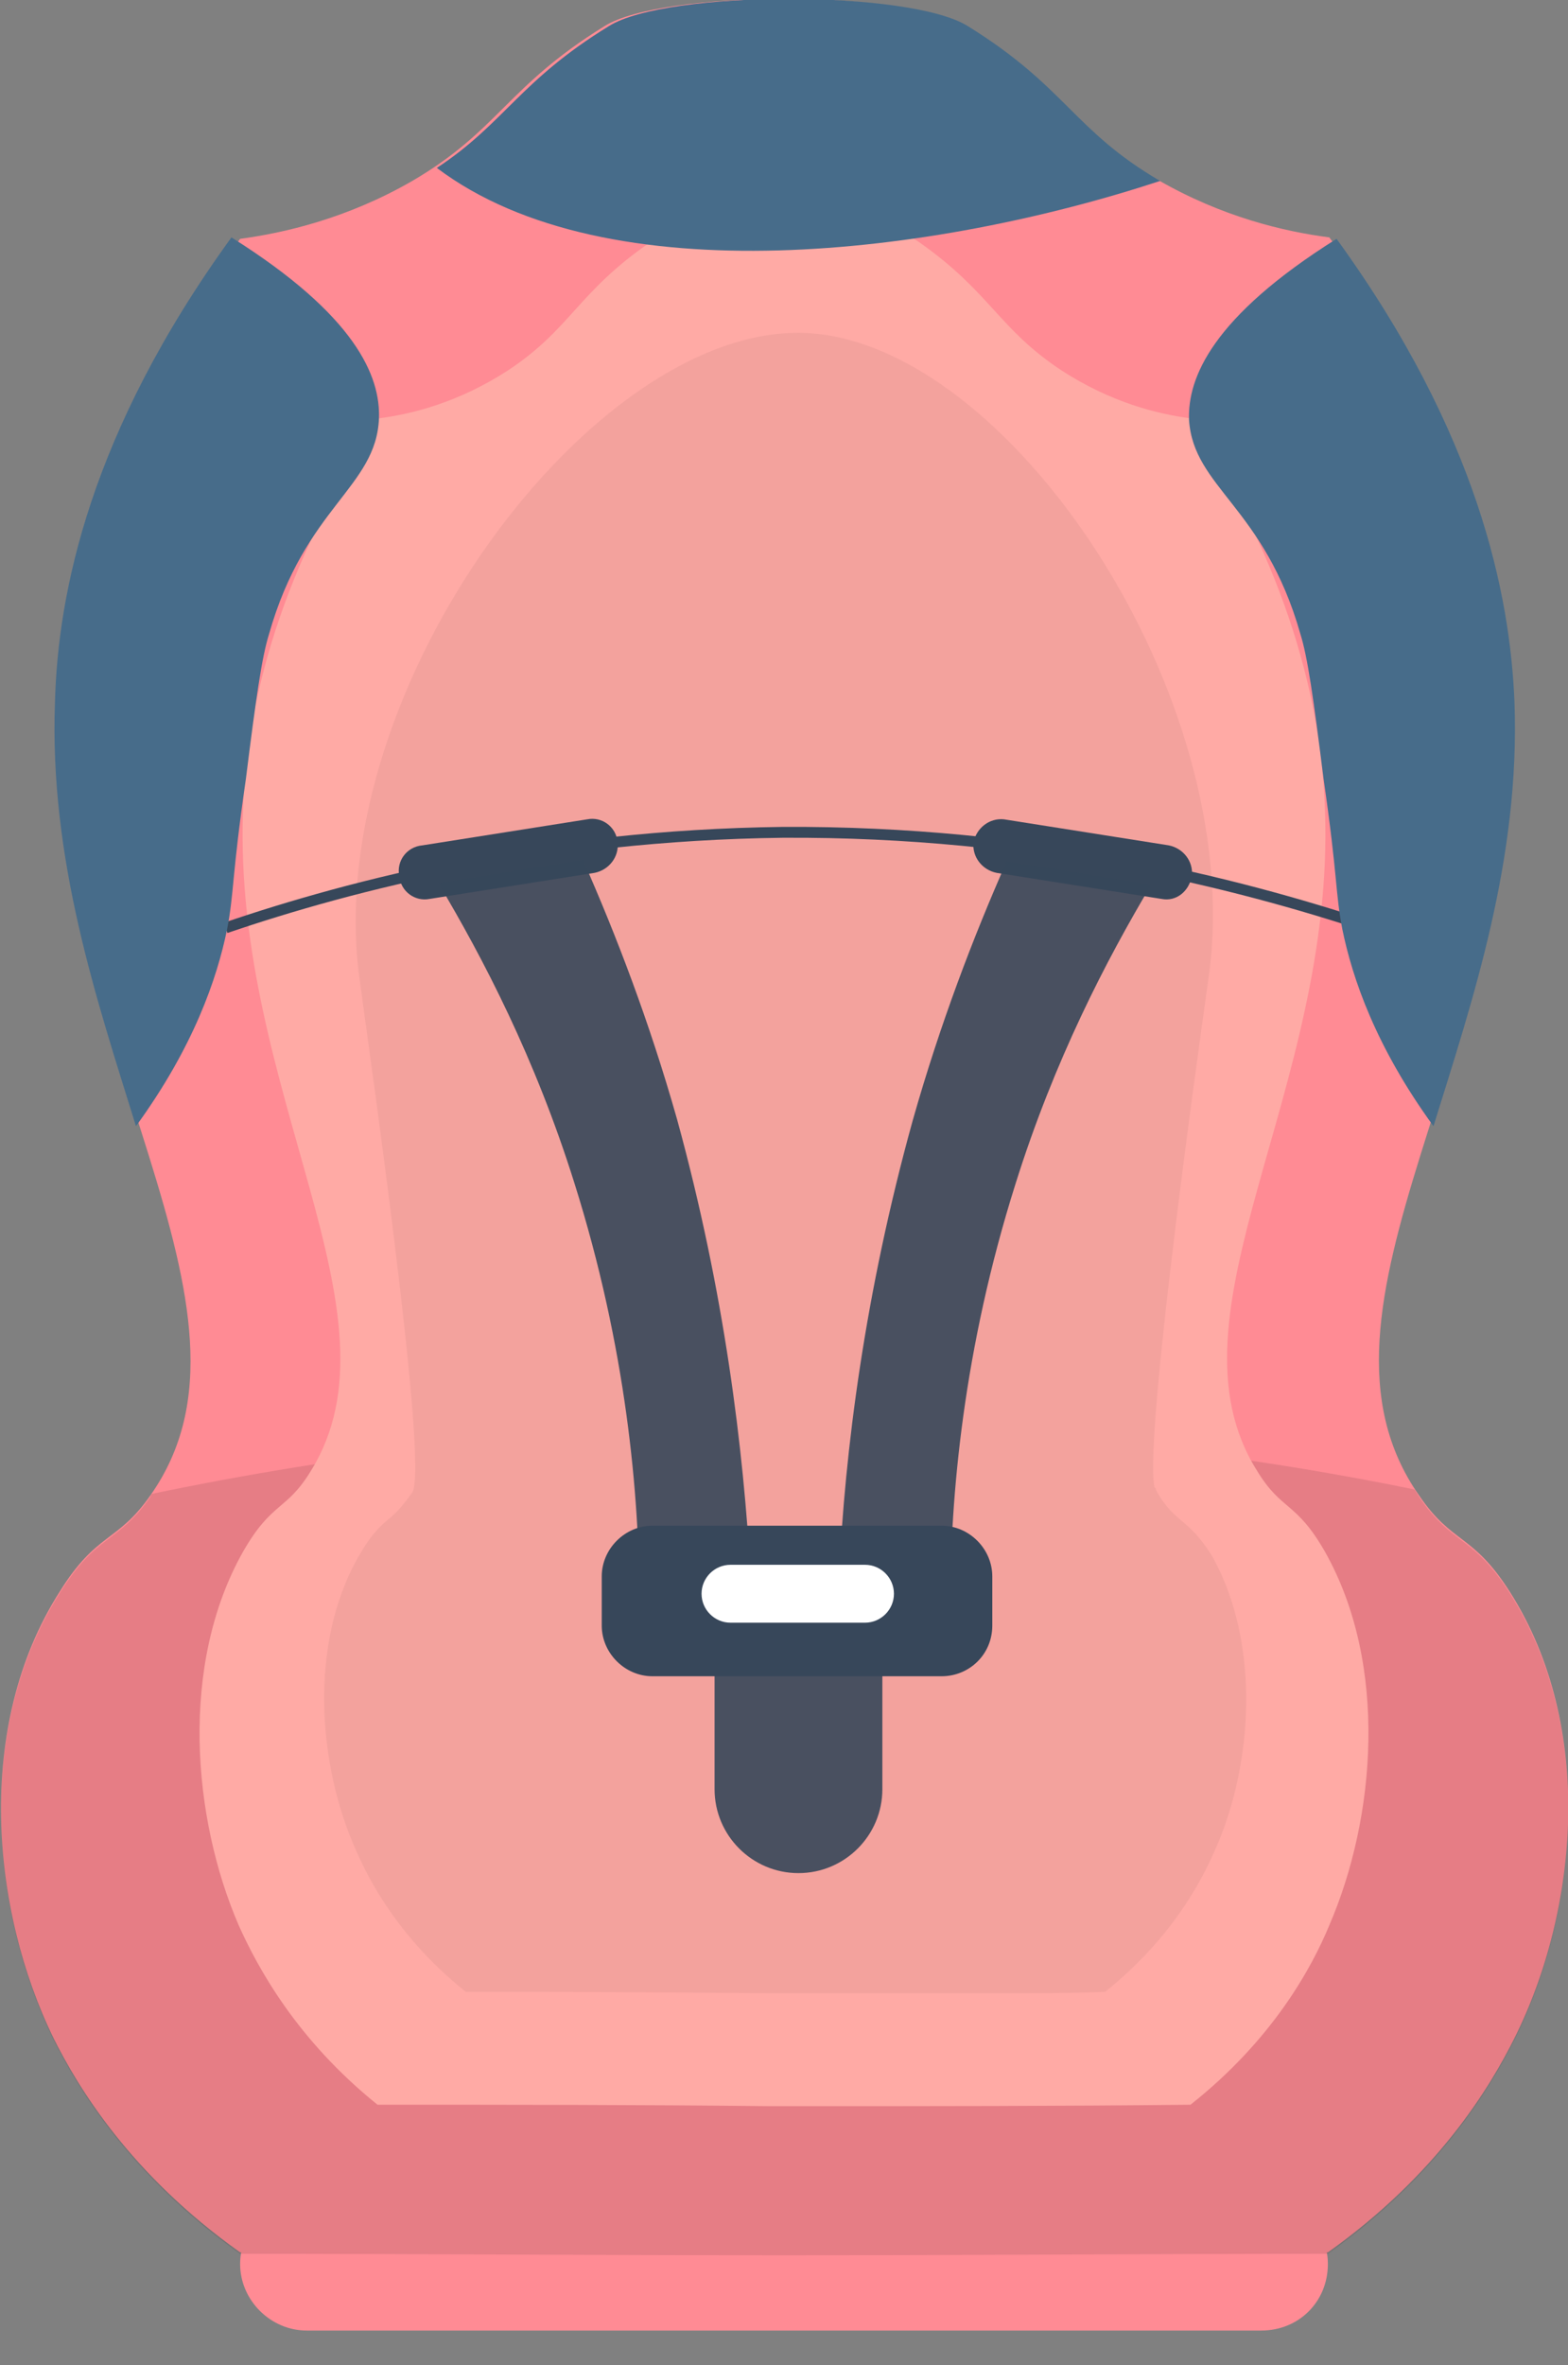
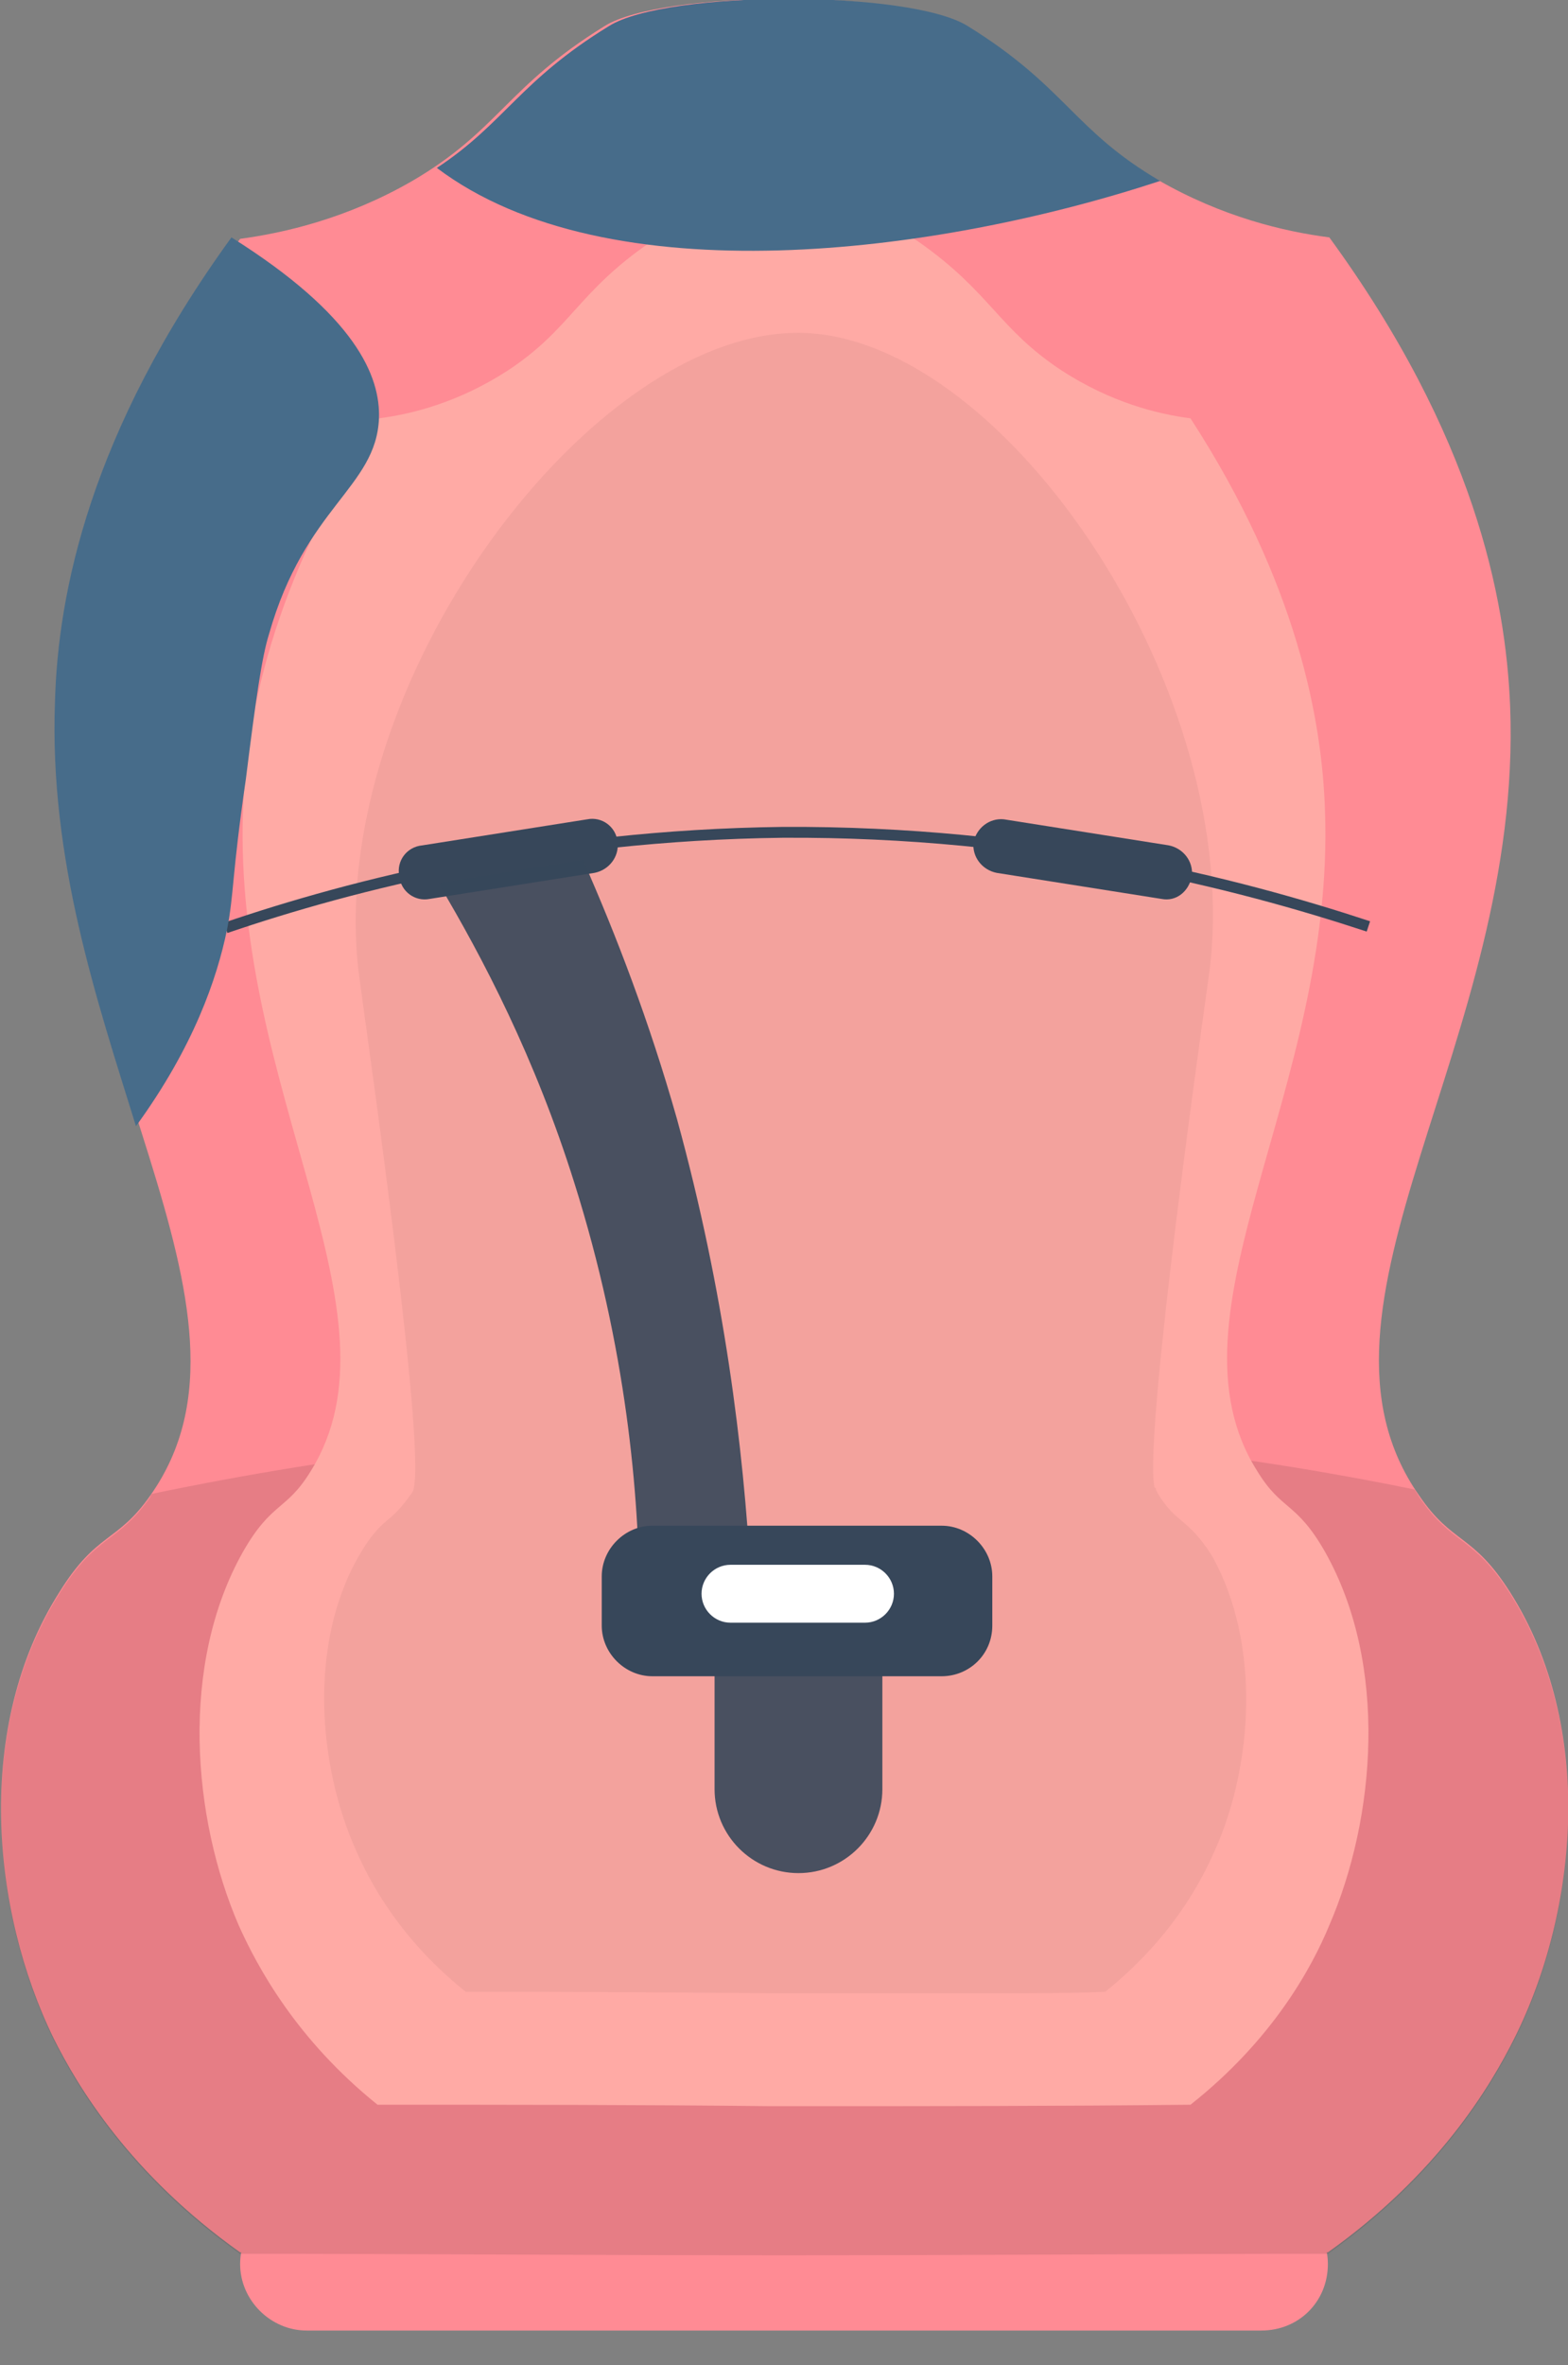
<svg xmlns="http://www.w3.org/2000/svg" version="1.1" id="Ebene_1" x="0px" y="0px" viewBox="0 0 108.4 163.4" style="enable-background:new 0 0 108.4 163.4;" xml:space="preserve">
  <rect x="0" y="0" width="108.4" height="163.4" fill="#808080" stroke="none" />
  <style type="text/css">
	.st0{fill-rule:evenodd;clip-rule:evenodd;fill:#FF8B94;}
	.st1{opacity:0.1;fill-rule:evenodd;clip-rule:evenodd;}
	.st2{fill-rule:evenodd;clip-rule:evenodd;fill:#FFAAA5;}
	.st3{fill-rule:evenodd;clip-rule:evenodd;fill:#476C8A;}
	.st4{opacity:5.000000e-02;fill-rule:evenodd;clip-rule:evenodd;enable-background:new    ;}
	.st5{fill:none;stroke:#37475A;stroke-width:0.75;stroke-miterlimit:10;}
	.st6{fill:#37475A;}
	.st7{opacity:0.9;fill:#37475A;enable-background:new    ;}
	.st8{opacity:0.9;fill-rule:evenodd;clip-rule:evenodd;fill:#37475A;enable-background:new    ;}
	.st9{fill-rule:evenodd;clip-rule:evenodd;fill:#37475A;}
	.st10{fill-rule:evenodd;clip-rule:evenodd;fill:#FFFFFF;}
</style>
  <g>
    <path class="st0" d="M87.2,161h-66c-2.5,0-4.6-2.1-4.6-4.6l0,0c0-2.5,2.1-4.6,4.6-4.6h66c2.5,0,4.6,2.1,4.6,4.6l0,0   C91.8,159,89.8,161,87.2,161z" />
    <path class="st0" d="M104.4,110c-2.6-4.1-4-3.3-6.3-6.7c-9.1-13,7.2-31.3,6.3-54.5c-0.3-7.5-2.5-18.7-12.5-32.4   c-3.1-0.4-7.4-1.4-11.9-4C73.9,9,73.4,6,66.6,1.8c-4-2.5-20.8-2.5-24.8,0C35,6,34.5,9,28.5,12.5c-4.5,2.6-8.9,3.6-11.9,4   C6.6,30.1,4.3,41.4,4.1,48.8c-0.9,23.3,15.4,41.6,6.3,54.5c-2.3,3.3-3.7,2.5-6.3,6.7c-5.9,9.3-4.7,22-0.4,30.8   c1.7,3.4,5.3,9.4,12.9,14.8c12.2,0,24.3,0.1,36.5,0.1l0,0c0.4,0,0.8,0,1.1,0c0.4,0,0.8,0,1.1,0l0,0c12.2,0,24.3-0.1,36.5-0.1   c7.6-5.4,11.2-11.4,12.9-14.8C109.1,132,110.3,119.3,104.4,110z" />
    <path class="st1" d="M104.4,110.1c-2.6-4.1-4-3.3-6.3-6.7c-0.1-0.2-0.2-0.3-0.3-0.5c-11.2-2.3-24.9-4.1-40.6-4.3   c-18.4-0.2-34.2,2-46.7,4.6c0,0-0.1,0.1-0.1,0.2c-2.3,3.3-3.7,2.5-6.3,6.7c-5.9,9.3-4.7,22-0.4,30.8c1.7,3.4,5.3,9.4,12.9,14.8   c12.2,0,24.3,0.1,36.5,0.1c0.4,0,0.8,0,1.1,0c0.4,0,0.8,0,1.1,0c12.2,0,24.3-0.1,36.5-0.1c7.6-5.4,11.2-11.4,12.9-14.8   C109.1,132.1,110.3,119.4,104.4,110.1z" />
    <path class="st2" d="M91.6,107.2c-2-3.5-3-2.8-4.7-5.6c-6.8-10.8,5.4-26.2,4.7-45.6c-0.2-6.2-1.9-15.7-9.3-27.1   c-2.3-0.3-5.5-1.1-8.9-3.3c-4.4-2.9-4.9-5.4-9.9-8.9c-3-2.1-15.5-2.1-18.5,0c-5.1,3.5-5.5,6-9.9,8.9c-3.4,2.2-6.6,3-8.9,3.3   C18.7,40.4,17,49.8,16.8,56c-0.7,19.5,11.4,34.8,4.7,45.6c-1.7,2.8-2.7,2.1-4.7,5.6c-4.4,7.8-3.5,18.4-0.3,25.8   c1.3,2.9,4,7.9,9.6,12.4c9.1,0,18.1,0,27.2,0.1l0,0c0.3,0,0.6,0,0.9,0c0.3,0,0.6,0,0.9,0l0,0c9.1,0,18.1,0,27.2-0.1   c5.7-4.5,8.4-9.5,9.6-12.4C95.1,125.6,96,115,91.6,107.2z" />
    <path class="st3" d="M80.2,12.5L80.2,12.5C74.2,9,73.7,6,66.9,1.8c-4-2.5-20.8-2.5-24.8,0c-6.2,3.8-7.2,6.7-11.9,9.8   C42,20.5,64.7,17.6,80.2,12.5z" />
    <path class="st4" d="M83.8,107.5c-1.7-2.7-2.5-2.2-3.8-4.4c0-0.1-0.1-0.1-0.1-0.3c0,0-0.1,0-0.1-0.1c-0.7-3.9,3.4-32.6,3.8-35.5   c2.5-19.3-14-43.7-28-44.2C41,22.5,22.4,47.4,24.8,67.2c0.5,3.9,4.9,34.1,3.7,35.9c-0.7,1-1.2,1.5-1.7,1.9c-0.6,0.5-1.2,1.1-2,2.5   c-3.5,6.1-2.8,14.5-0.2,20.3c1,2.3,3.1,6.2,7.6,9.8c0.7,0,1.5,0,2.3,0c7.5,0,19.1,0.1,19.1,0.1c0.1,0,0.1,0,0.2,0   c0.1,0,0.3,0,0.5,0c0.2,0,0.4,0,0.7,0c4.5,0,8.9,0,13.4,0c3,0,5.8,0,8-0.1c4.5-3.6,6.6-7.5,7.6-9.8C86.6,122,87.2,113.6,83.8,107.5   z" />
    <path class="st5" d="M15.6,64.1c8.8-3,22.1-6.4,38.5-6.6C71.5,57.4,85.5,61,94.6,64" />
    <g>
      <path class="st6" d="M41.1,60.3l-11.4,1.8c-1,0.2-2-0.5-2.1-1.6l0,0c-0.2-1,0.5-2,1.6-2.1l11.4-1.8c1-0.2,2,0.5,2.1,1.6l0,0    C42.8,59.2,42.1,60.1,41.1,60.3z" />
      <path class="st7" d="M51.9,108.9c-2.6,0.6-5.1,1.1-7.7,1.7c0-7.3-0.9-17.5-4.5-28.9C37,73.1,33.4,66.2,30.3,61    c3.3-0.5,6.7-1.1,10-1.6c2.3,5.2,4.6,11.2,6.5,17.9C50.1,89.3,51.4,100.1,51.9,108.9z" />
    </g>
    <g>
      <path class="st6" d="M80.3,62.1l-11.4-1.8c-1-0.2-1.7-1.1-1.6-2.1l0,0c0.2-1,1.1-1.7,2.1-1.6l11.4,1.8c1,0.2,1.7,1.1,1.6,2.1l0,0    C82.2,61.6,81.3,62.3,80.3,62.1z" />
-       <path class="st7" d="M58,109c2.6,0.6,5.1,1.1,7.7,1.7c0-7.3,0.9-17.5,4.5-28.9c2.7-8.6,6.3-15.5,9.4-20.7c-3.3-0.5-6.7-1.1-10-1.6    c-2.3,5.2-4.6,11.2-6.5,17.9C59.8,89.3,58.4,100.2,58,109z" />
    </g>
    <path class="st8" d="M55.2,129.4L55.2,129.4c-3.2,0-5.8-2.6-5.8-5.8v-8.2H61v8.2C61,126.8,58.4,129.4,55.2,129.4z" />
    <path class="st9" d="M65.1,115.8h-20c-1.9,0-3.5-1.6-3.5-3.5v-3.4c0-1.9,1.6-3.5,3.5-3.5h20c1.9,0,3.5,1.6,3.5,3.5v3.4   C68.6,114.3,67,115.8,65.1,115.8z" />
    <path class="st10" d="M59.8,112.1h-9.3c-1.1,0-2-0.9-2-2l0,0c0-1.1,0.9-2,2-2h9.3c1.1,0,2,0.9,2,2l0,0   C61.8,111.2,60.9,112.1,59.8,112.1z" />
    <path class="st3" d="M18.6,43.8c-0.5,1.6-0.9,4.4-1.6,10c-1,6.9-0.8,7.8-1.3,10.4c-0.7,3.4-2.3,8.1-6.3,13.6   c-2.7-8.7-6-18.4-5.6-29.3C4,41,6.2,29.9,16,16.4c8.6,5.4,10.3,9.6,10.2,12.5C26,33.7,21.1,35,18.6,43.8z" />
-     <path class="st3" d="M89.9,43.8c0.5,1.6,0.9,4.4,1.6,10c1,6.9,0.8,7.8,1.3,10.4c0.7,3.4,2.3,8.1,6.3,13.6c2.7-8.7,6-18.4,5.6-29.3   c-0.3-7.4-2.5-18.5-12.3-32c-8.6,5.4-10.3,9.6-10.2,12.5C82.5,33.7,87.4,35,89.9,43.8z" />
  </g>
</svg>